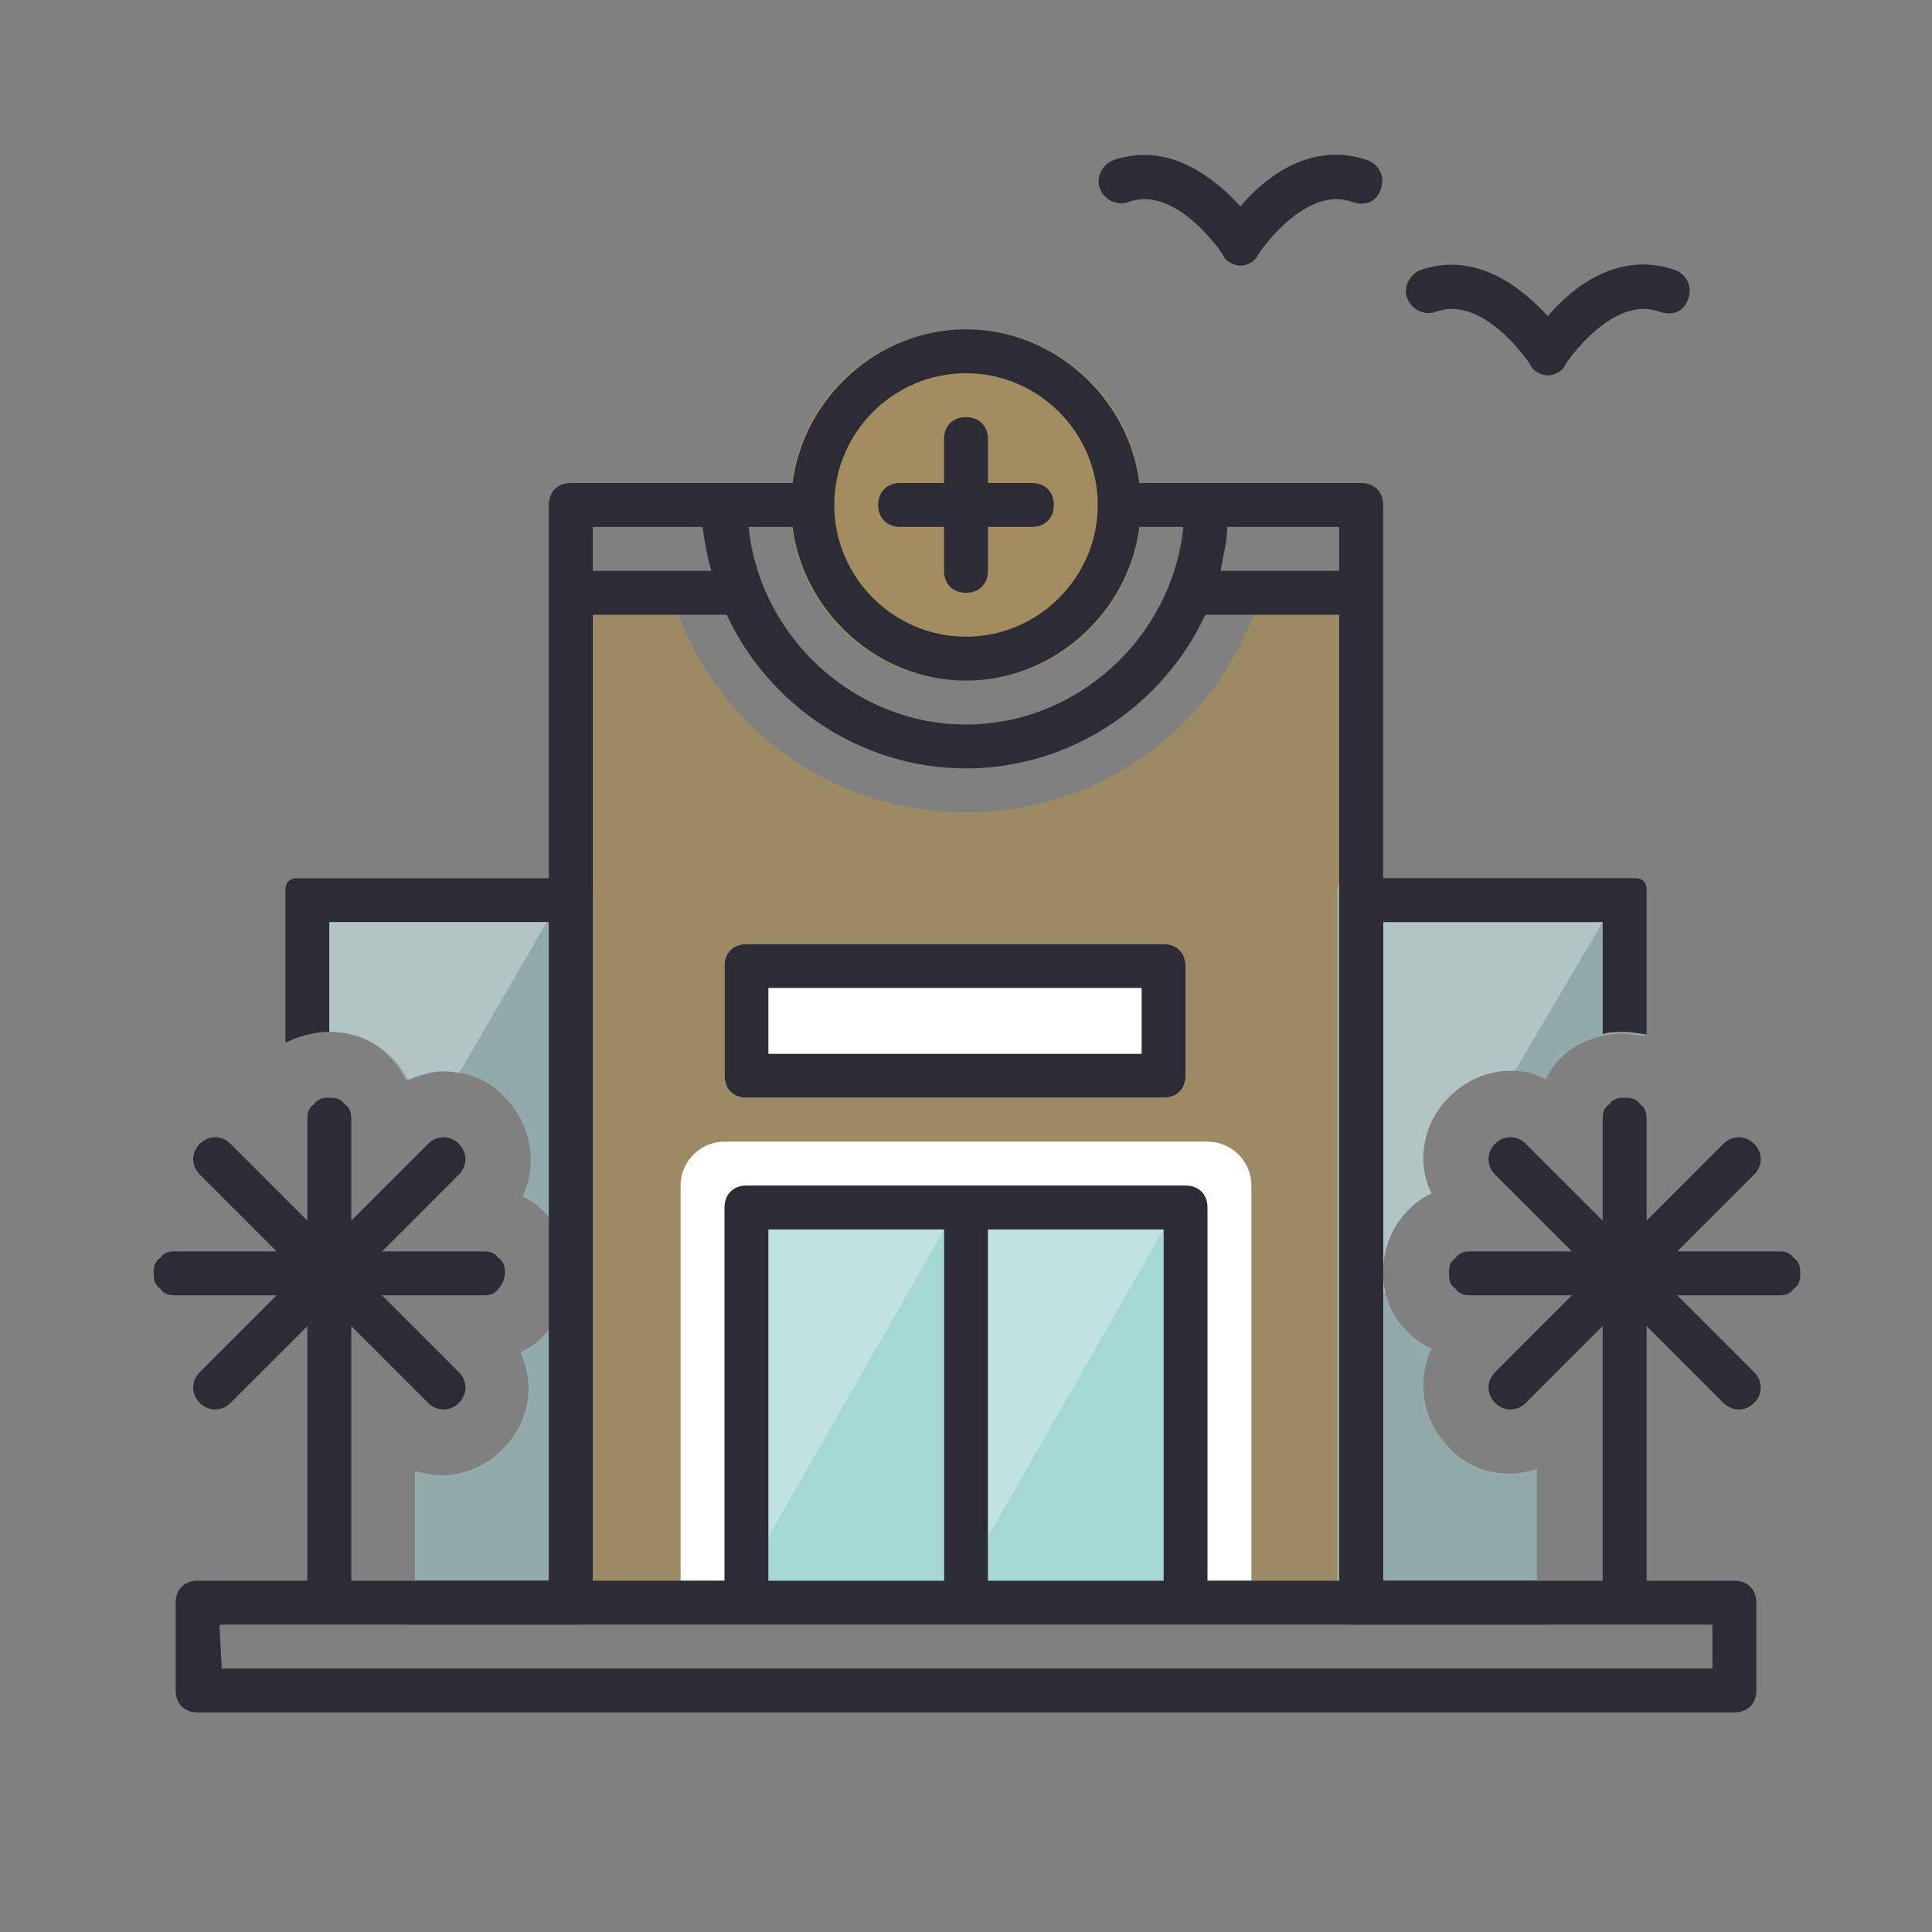
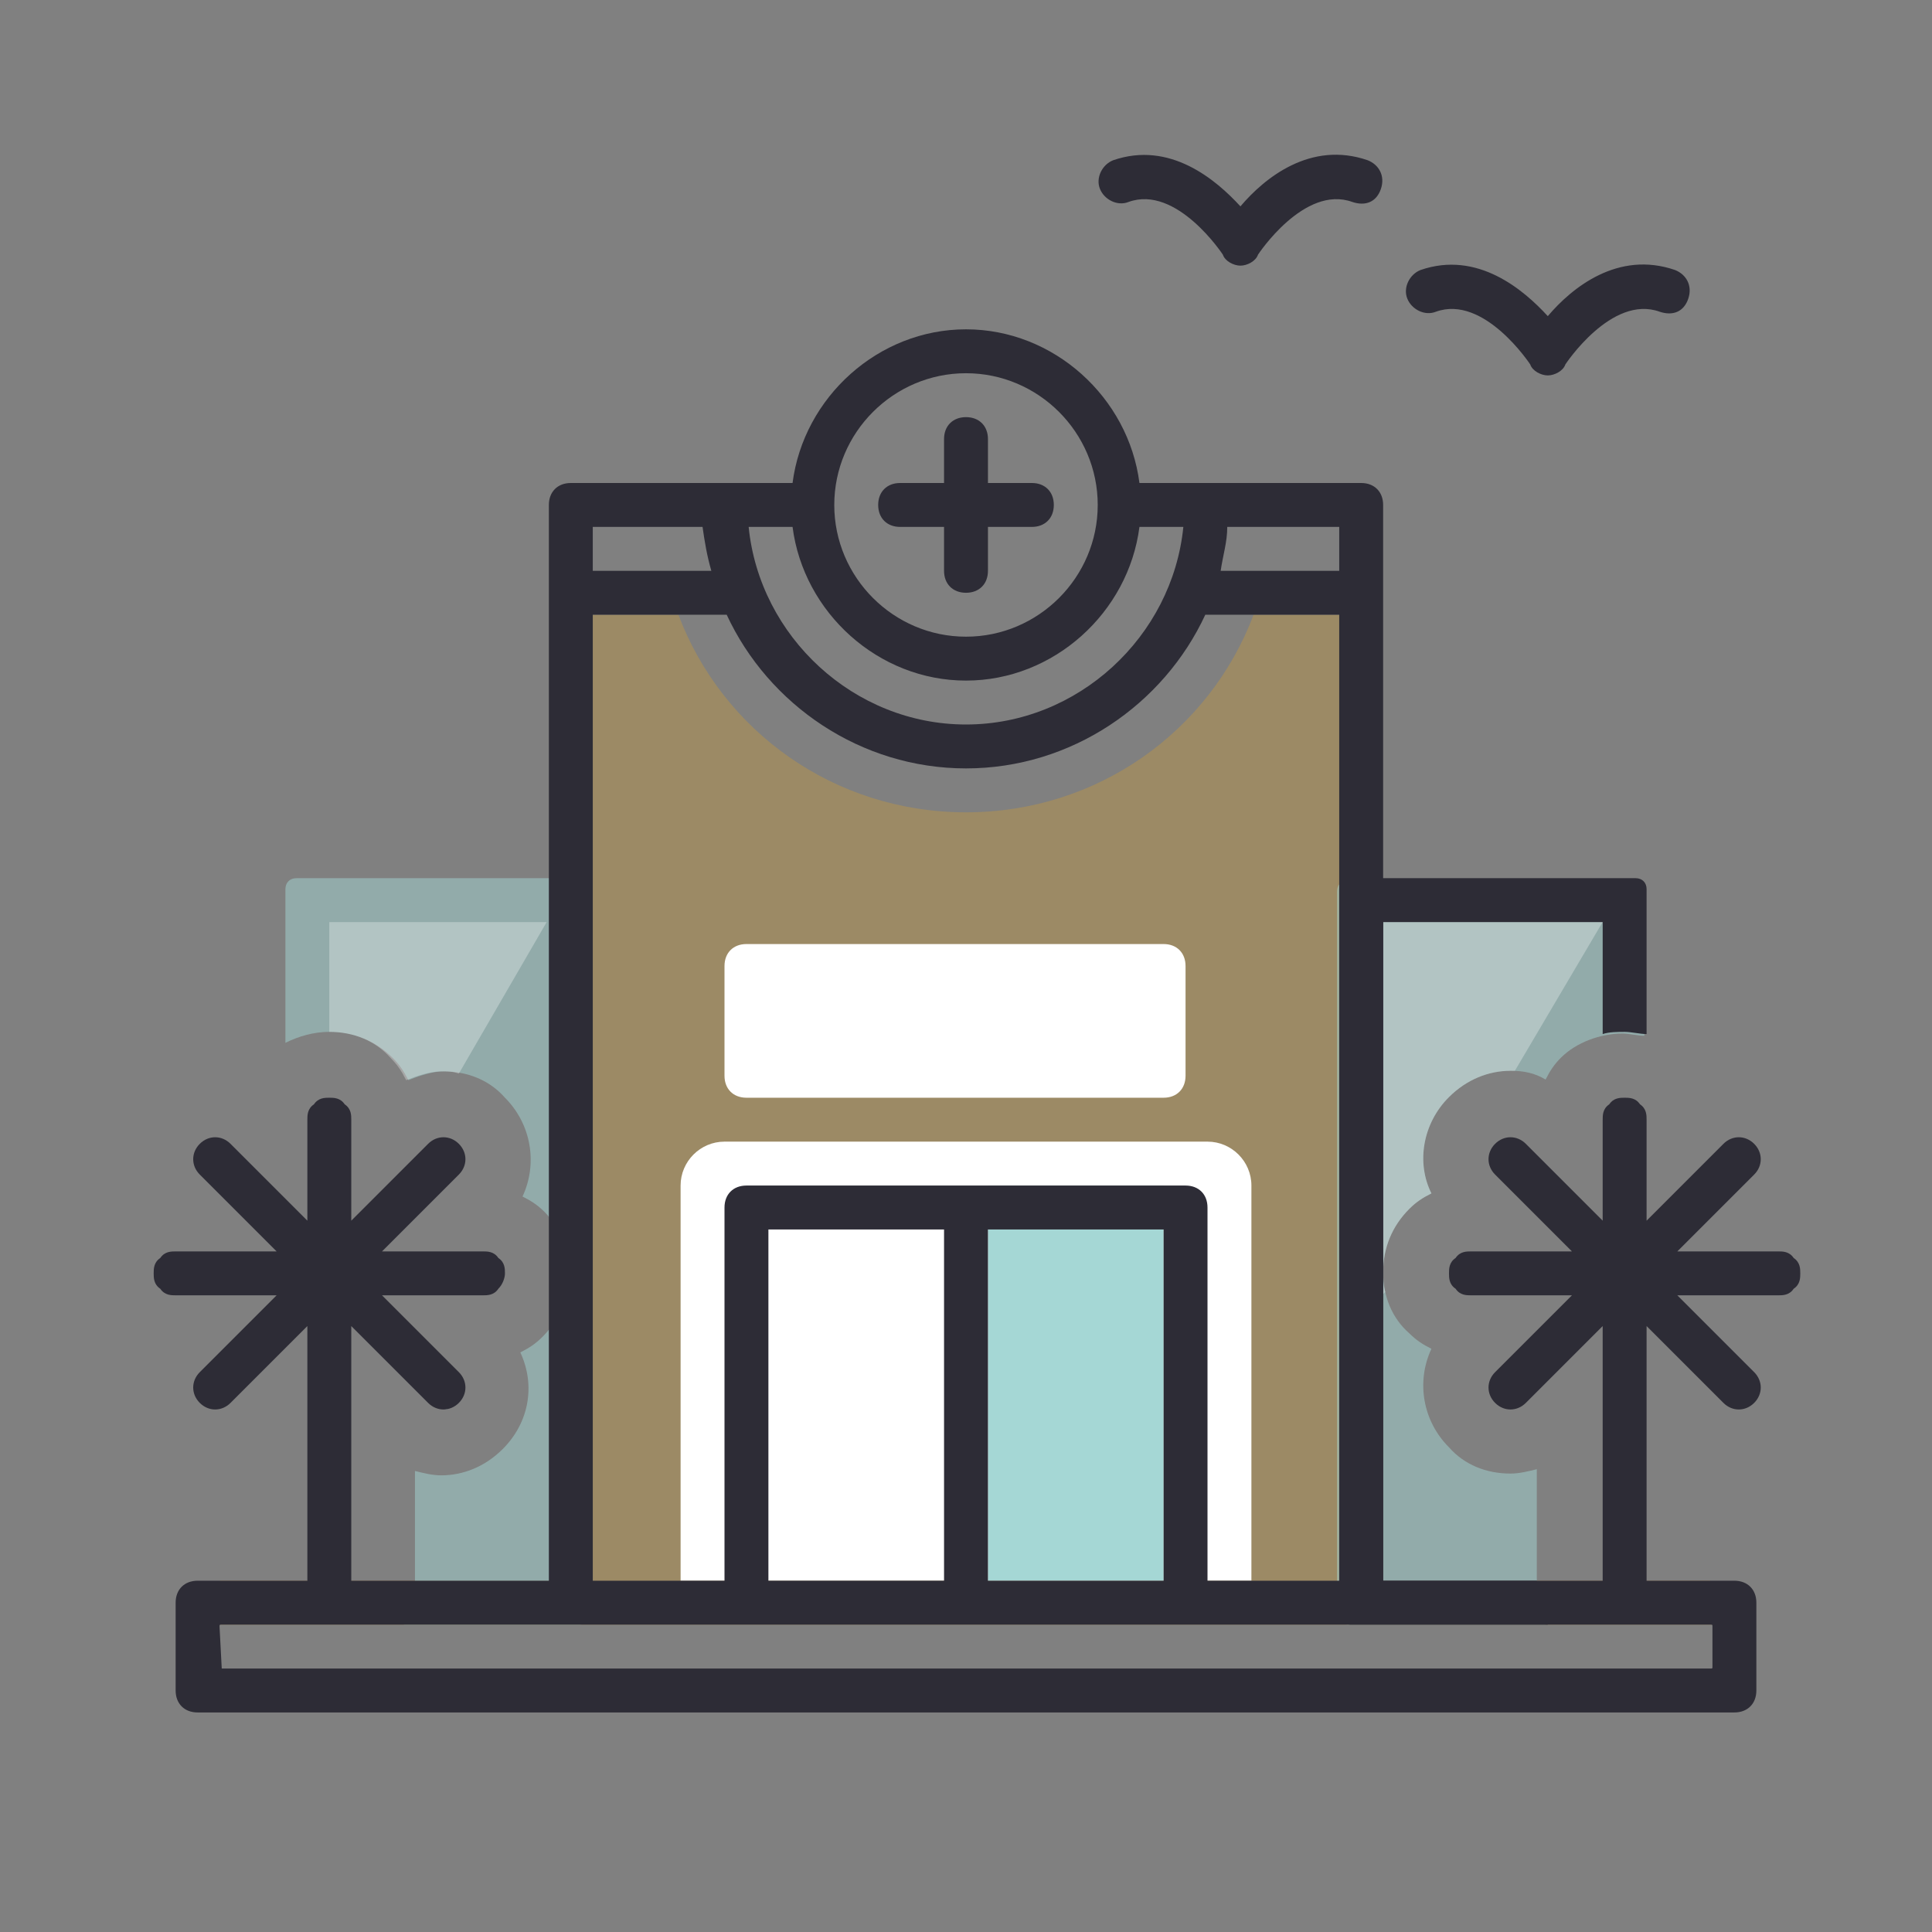
<svg xmlns="http://www.w3.org/2000/svg" width="88" height="88" viewBox="0 0 88 88" fill="none">
  <rect x="0" y="0" width="88" height="88" fill="#808080" stroke="none" />
-   <path opacity="0.5" d="M44 31C48.418 31 52 27.418 52 23C52 18.582 48.418 15 44 15C39.582 15 36 18.582 36 23C36 27.418 39.582 31 44 31Z" fill="#C7993E" />
  <path opacity="0.4" d="M30.9 28H27V72H61V28H57.1C55.1 33.3 50 37 44 37C38 37 32.9 33.3 30.9 28Z" fill="#C7993E" />
  <path d="M77.9 72H62H54H34H26H10.1C10 72 10 72 10 72.1V73.9C10 74 10 74 10.1 74H77.9C78 74 78 74 78 73.9L77.9 72C78 72 78 72 77.9 72Z" fill="#C7993E" fill-opacity="0.5" />
  <path d="M31 54C31 52.9 31.9 52 33 52H55C56.1 52 57 52.9 57 54V72H31V54Z" fill="white" />
  <path d="M41 24H43V26C43 26.6 43.4 27 44 27C44.6 27 45 26.6 45 26V24H47C47.6 24 48 23.6 48 23C48 22.4 47.6 22 47 22H45V20C45 19.4 44.6 19 44 19C43.4 19 43 19.4 43 20V22H41C40.4 22 40 22.4 40 23C40 23.6 40.4 24 41 24Z" fill="#2D2C36" />
-   <path d="M43 54H35V72H43V54Z" fill="#A5D7D5" />
  <path d="M53 54H45V72H53V54Z" fill="#A5D7D5" />
  <path opacity="0.3" d="M35 70L43 56H35V70Z" fill="white" />
-   <path opacity="0.3" d="M45 70L53 56H45V70Z" fill="white" />
  <path d="M34 43H53C53.6 43 54 43.4 54 44V49C54 49.6 53.6 50 53 50H34C33.4 50 33 49.6 33 49V44C33 43.4 33.4 43 34 43Z" fill="white" />
-   <path d="M52 45V48H35V45H52ZM53 43H34C33.4 43 33 43.4 33 44V49C33 49.6 33.4 50 34 50H53C53.6 50 54 49.6 54 49V44C54 43.4 53.6 43 53 43Z" fill="#2D2C36" />
  <path d="M26.5 40H13.5C13.2 40 13 40.2 13 40.5V47.5C13.6 47.2 14.3 47 15 47C16.1 47 17.1 47.4 17.9 48.2C18.2 48.5 18.4 48.8 18.6 49.2C19.1 49 19.7 48.8 20.2 48.8C21.3 48.8 22.3 49.2 23 50C24.2 51.2 24.5 53 23.8 54.5C24.2 54.7 24.5 54.9 24.8 55.2C25.5 55.9 25.9 57 25.9 58C25.9 59.1 25.5 60.1 24.7 60.9C24.4 61.2 24.1 61.4 23.7 61.6C24.4 63.1 24.1 64.8 22.9 66C22.1 66.8 21.1 67.2 20.1 67.2C19.7 67.2 19.3 67.1 18.9 67V72C18.9 72.7 18.7 73.4 18.4 74H26.4C26.7 74 26.9 73.8 26.9 73.5V40.5C27 40.2 26.8 40 26.5 40Z" fill="#A5D7D5" fill-opacity="0.5" />
  <path d="M20.5 64.1C20.4 64.1 20.3 64.2 20.2 64.2C20.3 64.2 20.4 64.2 20.5 64.1Z" fill="#A5D7D5" fill-opacity="0.5" />
-   <path d="M26.5 40H13.5C13.2 40 13 40.2 13 40.5V47.5C13.6 47.2 14.3 47 15 47V42H25V55.3C25.6 56 26 57 26 58C26 59 25.6 59.9 25 60.7V72H19C19 72.7 18.8 73.4 18.5 74H26.5C26.8 74 27 73.8 27 73.5V40.5C27 40.2 26.8 40 26.5 40Z" fill="#2D2C36" />
  <path opacity="0.3" d="M17.8 48.2C18.1 48.5 18.3 48.8 18.5 49.2C19 49 19.6 48.8 20.1 48.8C20.4 48.8 20.6 48.8 20.9 48.9L24.9 42H15V47C16.1 47 17.1 47.4 17.8 48.2Z" fill="white" />
  <path d="M70 71.905V66.92C69.6 67.019 69.2 67.119 68.8 67.119C67.7 67.119 66.7 66.72 66 65.923C64.8 64.726 64.5 62.931 65.2 61.436C64.8 61.236 64.5 61.037 64.2 60.738C63.4 60.04 63 59.043 63 57.946C63 56.849 63.4 55.852 64.2 55.055C64.5 54.755 64.8 54.556 65.2 54.357C64.5 52.961 64.8 51.166 66 49.97C66.8 49.172 67.8 48.773 68.8 48.773C69.4 48.773 69.9 48.873 70.4 49.172C70.6 48.773 70.8 48.474 71.1 48.175C71.8 47.477 72.9 47.078 73.9 47.078C74.2 47.078 74.6 47.178 74.9 47.178V40.597C74.9 40.298 74.7 40.099 74.4 40.099H61.4C61.1 40.099 60.9 40.298 60.9 40.597V73.5C60.9 73.799 61.1 73.999 61.4 73.999H70.4C70.2 73.301 70 72.603 70 71.905Z" fill="#A5D7D5" fill-opacity="0.5" />
  <path opacity="0.3" d="M64.2 55.056C64.5 54.757 64.8 54.557 65.2 54.358C64.5 52.962 64.8 51.167 66 49.971C66.8 49.173 67.8 48.774 68.8 48.774C68.9 48.774 68.9 48.774 69 48.774L73 41.994H63V57.947C63 56.85 63.4 55.853 64.2 55.056Z" fill="white" />
  <path opacity="0.3" d="M63 57.947V58.944L63.1 58.845C63 58.545 63 58.246 63 57.947Z" fill="white" />
  <path d="M70 72H63V58V42H73V47.1C73.3 47 73.7 47 74 47C74.3 47 74.7 47.1 75 47.1V40.5C75 40.2 74.8 40 74.5 40H61.5C61.2 40 61 40.2 61 40.5V73.5C61 73.8 61.2 74 61.5 74H70.5C70.2 73.4 70 72.7 70 72Z" fill="#2D2C36" />
  <path d="M81.7 58.7C82 58.5 82 58.2 82 58C82 57.8 82 57.5 81.7 57.3C81.5 57 81.2 57 81 57H76.4L79.9 53.5C80.3 53.1 80.3 52.5 79.9 52.1C79.5 51.7 78.9 51.7 78.5 52.1L75 55.6V51C75 50.8 75 50.5 74.7 50.3C74.5 50 74.2 50 74 50C73.8 50 73.5 50 73.3 50.3C73 50.5 73 50.8 73 51V55.6L69.5 52.1C69.1 51.7 68.5 51.7 68.1 52.1C67.7 52.5 67.7 53.1 68.1 53.5L71.6 57H67C66.8 57 66.5 57 66.3 57.3C66 57.5 66 57.8 66 58C66 58.2 66 58.5 66.3 58.7C66.5 59 66.8 59 67 59H71.6L68.1 62.5C67.7 62.9 67.7 63.5 68.1 63.9C68.5 64.3 69.1 64.3 69.5 63.9L73 60.4V72C73 72.2 73 72.5 73.3 72.7C73.5 73 73.8 73 74 73C74.2 73 74.5 73 74.7 72.7C75 72.5 75 72.2 75 72V60.4L78.5 63.9C78.9 64.3 79.5 64.3 79.9 63.9C80.3 63.5 80.3 62.9 79.9 62.5L76.4 59H81C81.2 59 81.5 59 81.7 58.7Z" fill="#2D2C36" />
  <path d="M22.7 58.7C22.9 58.5 23 58.2 23 58C23 57.8 23 57.5 22.7 57.3C22.5 57 22.2 57 22 57H17.4L20.9 53.5C21.3 53.1 21.3 52.5 20.9 52.1C20.5 51.7 19.9 51.7 19.5 52.1L16 55.6V51C16 50.8 16 50.5 15.7 50.3C15.5 50 15.2 50 15 50C14.8 50 14.5 50 14.3 50.3C14 50.5 14 50.8 14 51V55.6L10.5 52.1C10.1 51.7 9.5 51.7 9.1 52.1C8.7 52.5 8.7 53.1 9.1 53.5L12.6 57H8C7.8 57 7.5 57 7.3 57.3C7 57.5 7 57.8 7 58C7 58.2 7 58.5 7.3 58.7C7.5 59 7.8 59 8 59H12.6L9.1 62.5C8.7 62.9 8.7 63.5 9.1 63.9C9.5 64.3 10.1 64.3 10.5 63.9L14 60.4V72C14 72.2 14 72.5 14.3 72.7C14.5 73 14.8 73 15 73C15.2 73 15.5 73 15.7 72.7C15.9 72.5 16 72.2 16 72V60.4L19.5 63.9C19.9 64.3 20.5 64.3 20.9 63.9C21.3 63.5 21.3 62.9 20.9 62.5L17.4 59H22C22.2 59 22.5 59 22.7 58.7Z" fill="#2D2C36" />
  <path d="M79 72H77.9H63V23C63 22.4 62.6 22 62 22H51.9C51.4 18.1 48 15 44 15C40 15 36.6 18.1 36.1 22H26C25.4 22 25 22.4 25 23V72H10.1H9C8.4 72 8 72.4 8 73V74.1V75.9V77C8 77.6 8.4 78 9 78H10.1H77.9H79C79.6 78 80 77.6 80 77V75.9V74.1V73C80 72.4 79.6 72 79 72ZM55.9 24H61V26H55.6C55.7 25.3 55.9 24.7 55.9 24ZM44 17C47.3 17 50 19.7 50 23C50 26.3 47.3 29 44 29C40.7 29 38 26.3 38 23C38 19.7 40.7 17 44 17ZM36.1 24C36.6 27.9 40 31 44 31C48 31 51.4 27.9 51.9 24H53.9C53.4 29 49.1 33 44 33C38.9 33 34.6 29 34.1 24H36.1ZM27 24H32C32.1 24.7 32.2 25.3 32.4 26H27V24ZM27 28H33.1C35 32.1 39.2 35 44 35C48.8 35 53 32.1 54.9 28H61V72H55V55C55 54.4 54.6 54 54 54H34C33.4 54 33 54.4 33 55V72H27V28ZM43 72H35V56H43V72ZM53 72H45V56H53V72ZM10.1 76C10 76 10 76 10.1 76L10 74.1C10 74 10 74 10.1 74H26H34H54H62H77.9C78 74 78 74 78 74.1V75.9C78 76 78 76 77.9 76H10.1Z" fill="#2D2C36" />
  <path d="M56.5 12.1C56.2 12.1 55.8 11.9 55.7 11.6C55.7 11.6 53.6 8.4 51.4 9.2C50.9 9.4 50.3 9.1 50.1 8.6C49.9 8.1 50.2 7.5 50.7 7.3C53.3 6.4 55.4 8.2 56.5 9.4C57.6 8.1 59.7 6.4 62.3 7.3C62.8 7.5 63.1 8 62.9 8.6C62.7 9.2 62.2 9.4 61.6 9.2C59.4 8.4 57.3 11.6 57.3 11.6C57.2 11.9 56.8 12.1 56.5 12.1Z" fill="#2D2C36" />
  <path d="M70.5 17.1C70.2 17.1 69.8 16.9 69.7 16.6C69.7 16.6 67.6 13.4 65.4 14.2C64.9 14.4 64.3 14.1 64.1 13.6C63.9 13.1 64.2 12.5 64.7 12.3C67.3 11.4 69.4 13.2 70.5 14.4C71.6 13.1 73.7 11.4 76.3 12.3C76.8 12.5 77.1 13 76.9 13.6C76.7 14.2 76.2 14.4 75.6 14.2C73.4 13.4 71.3 16.6 71.3 16.6C71.2 16.9 70.8 17.1 70.5 17.1Z" fill="#2D2C36" />
</svg>